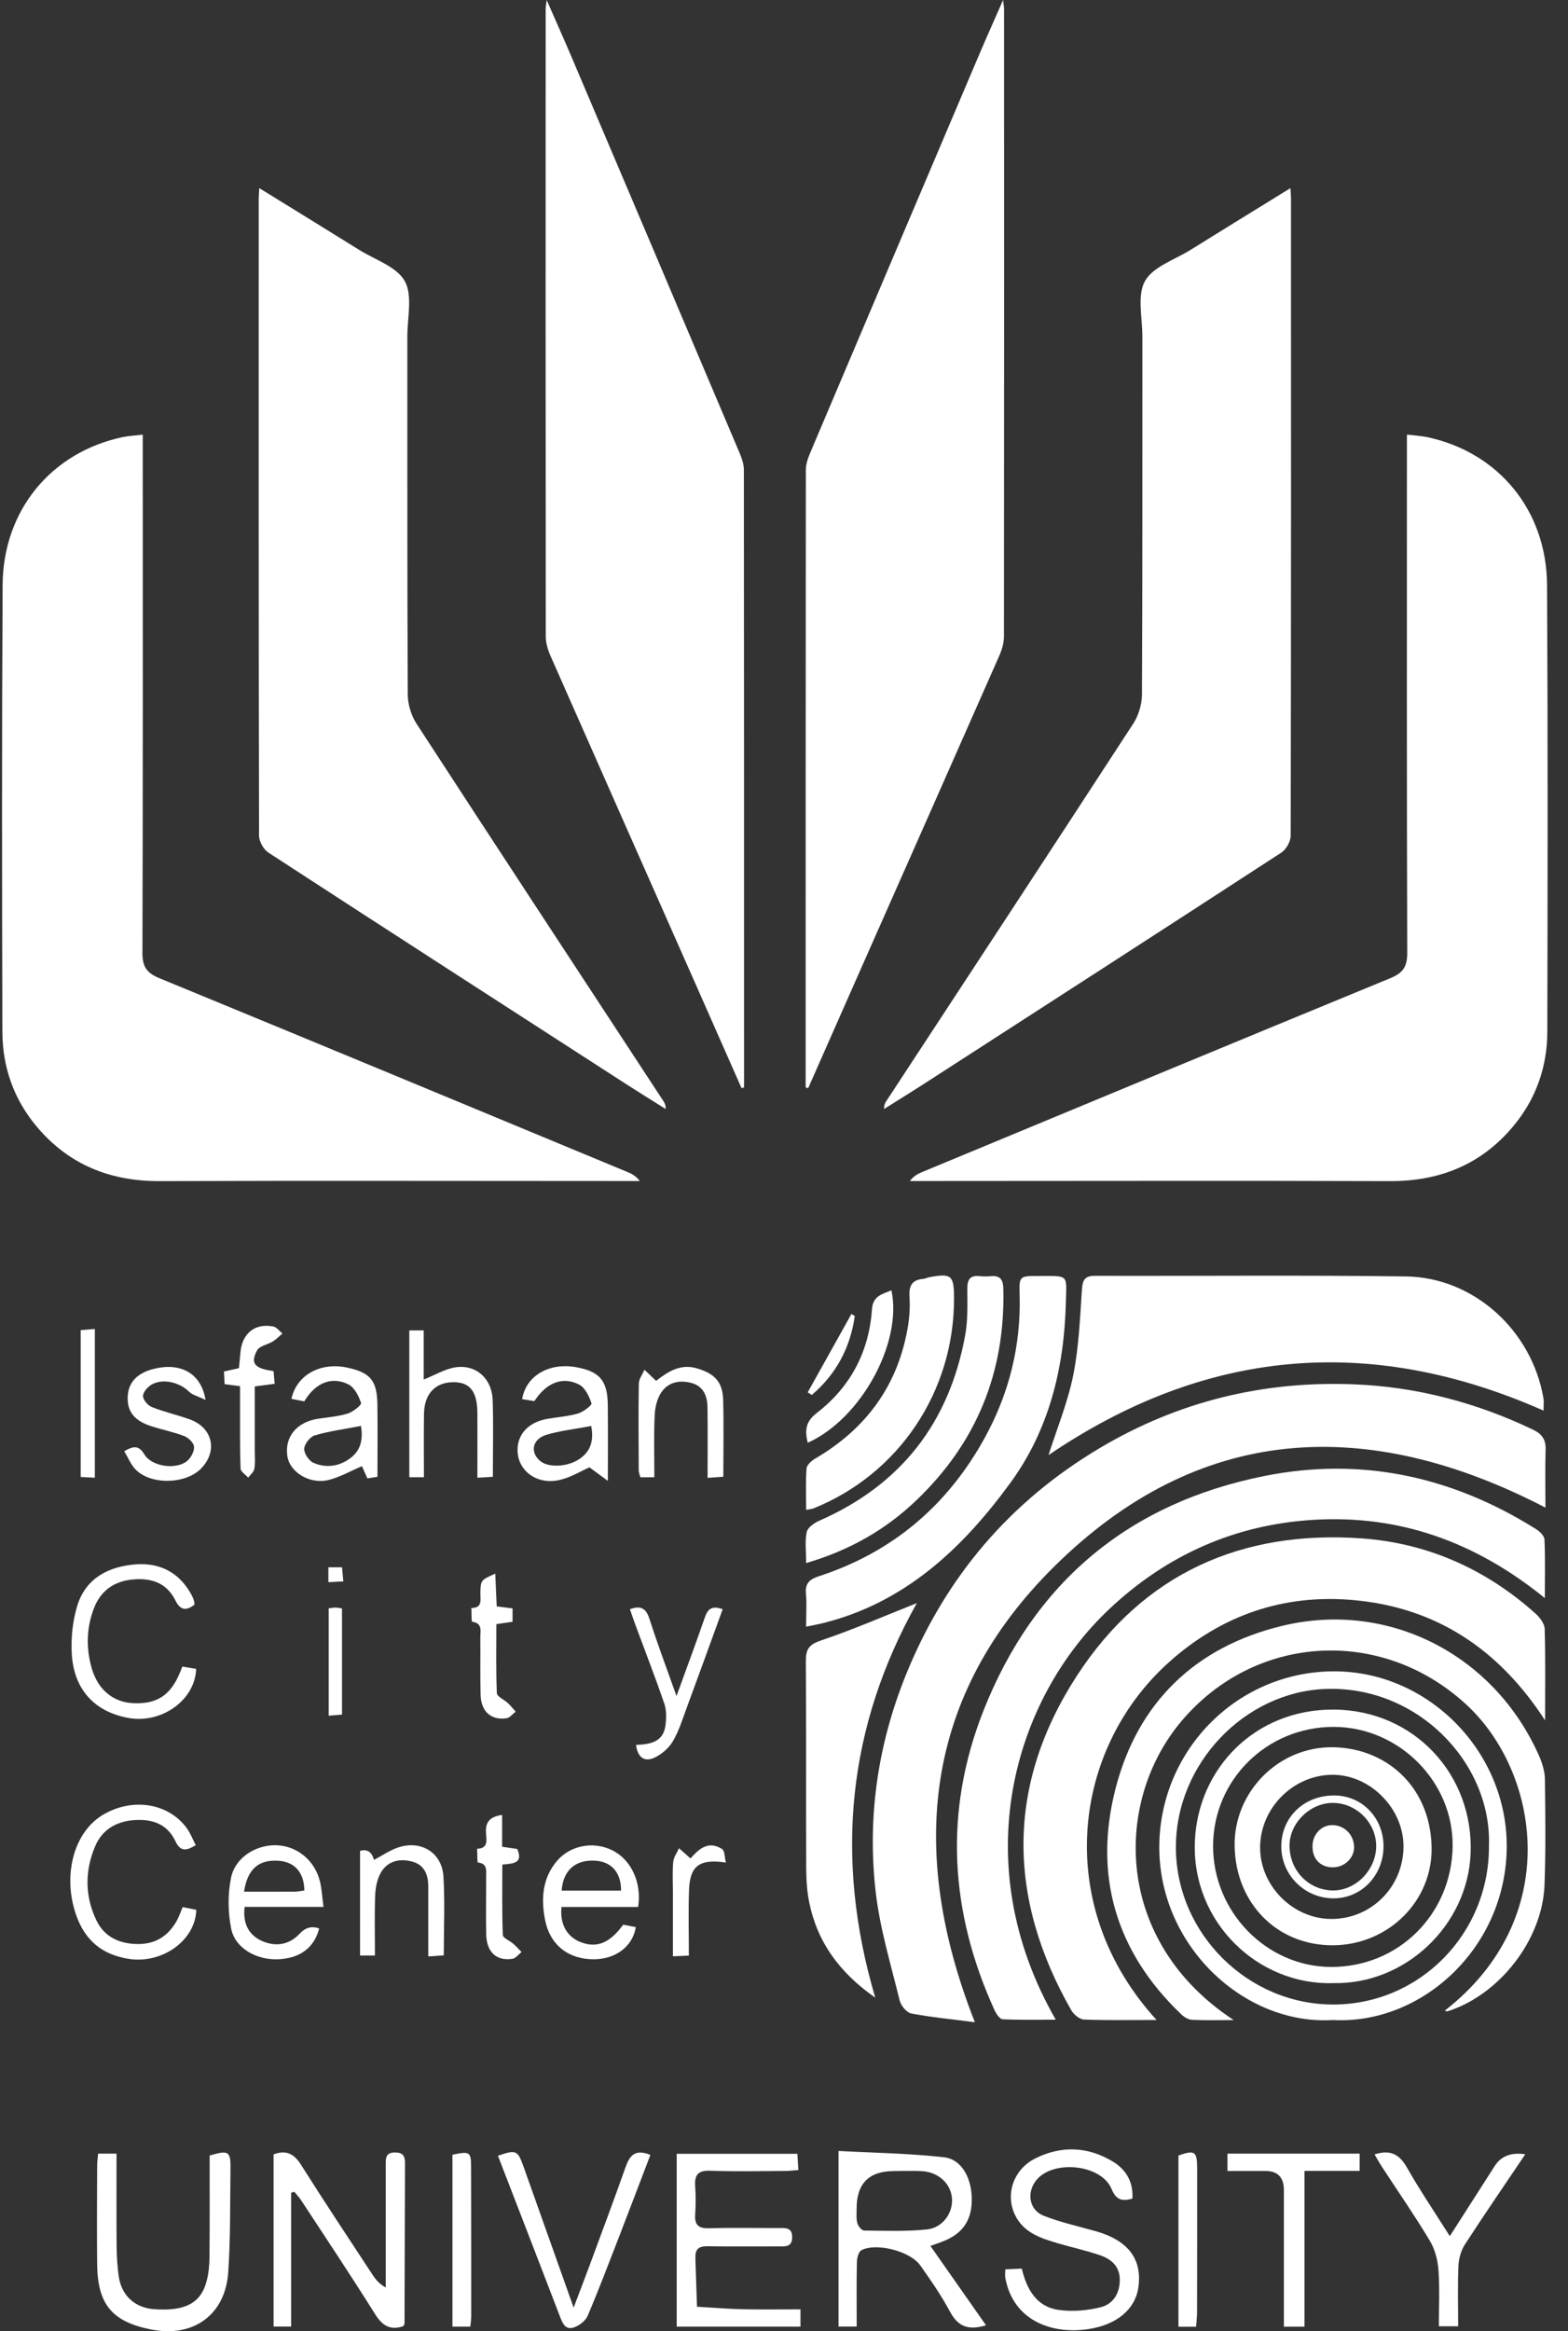
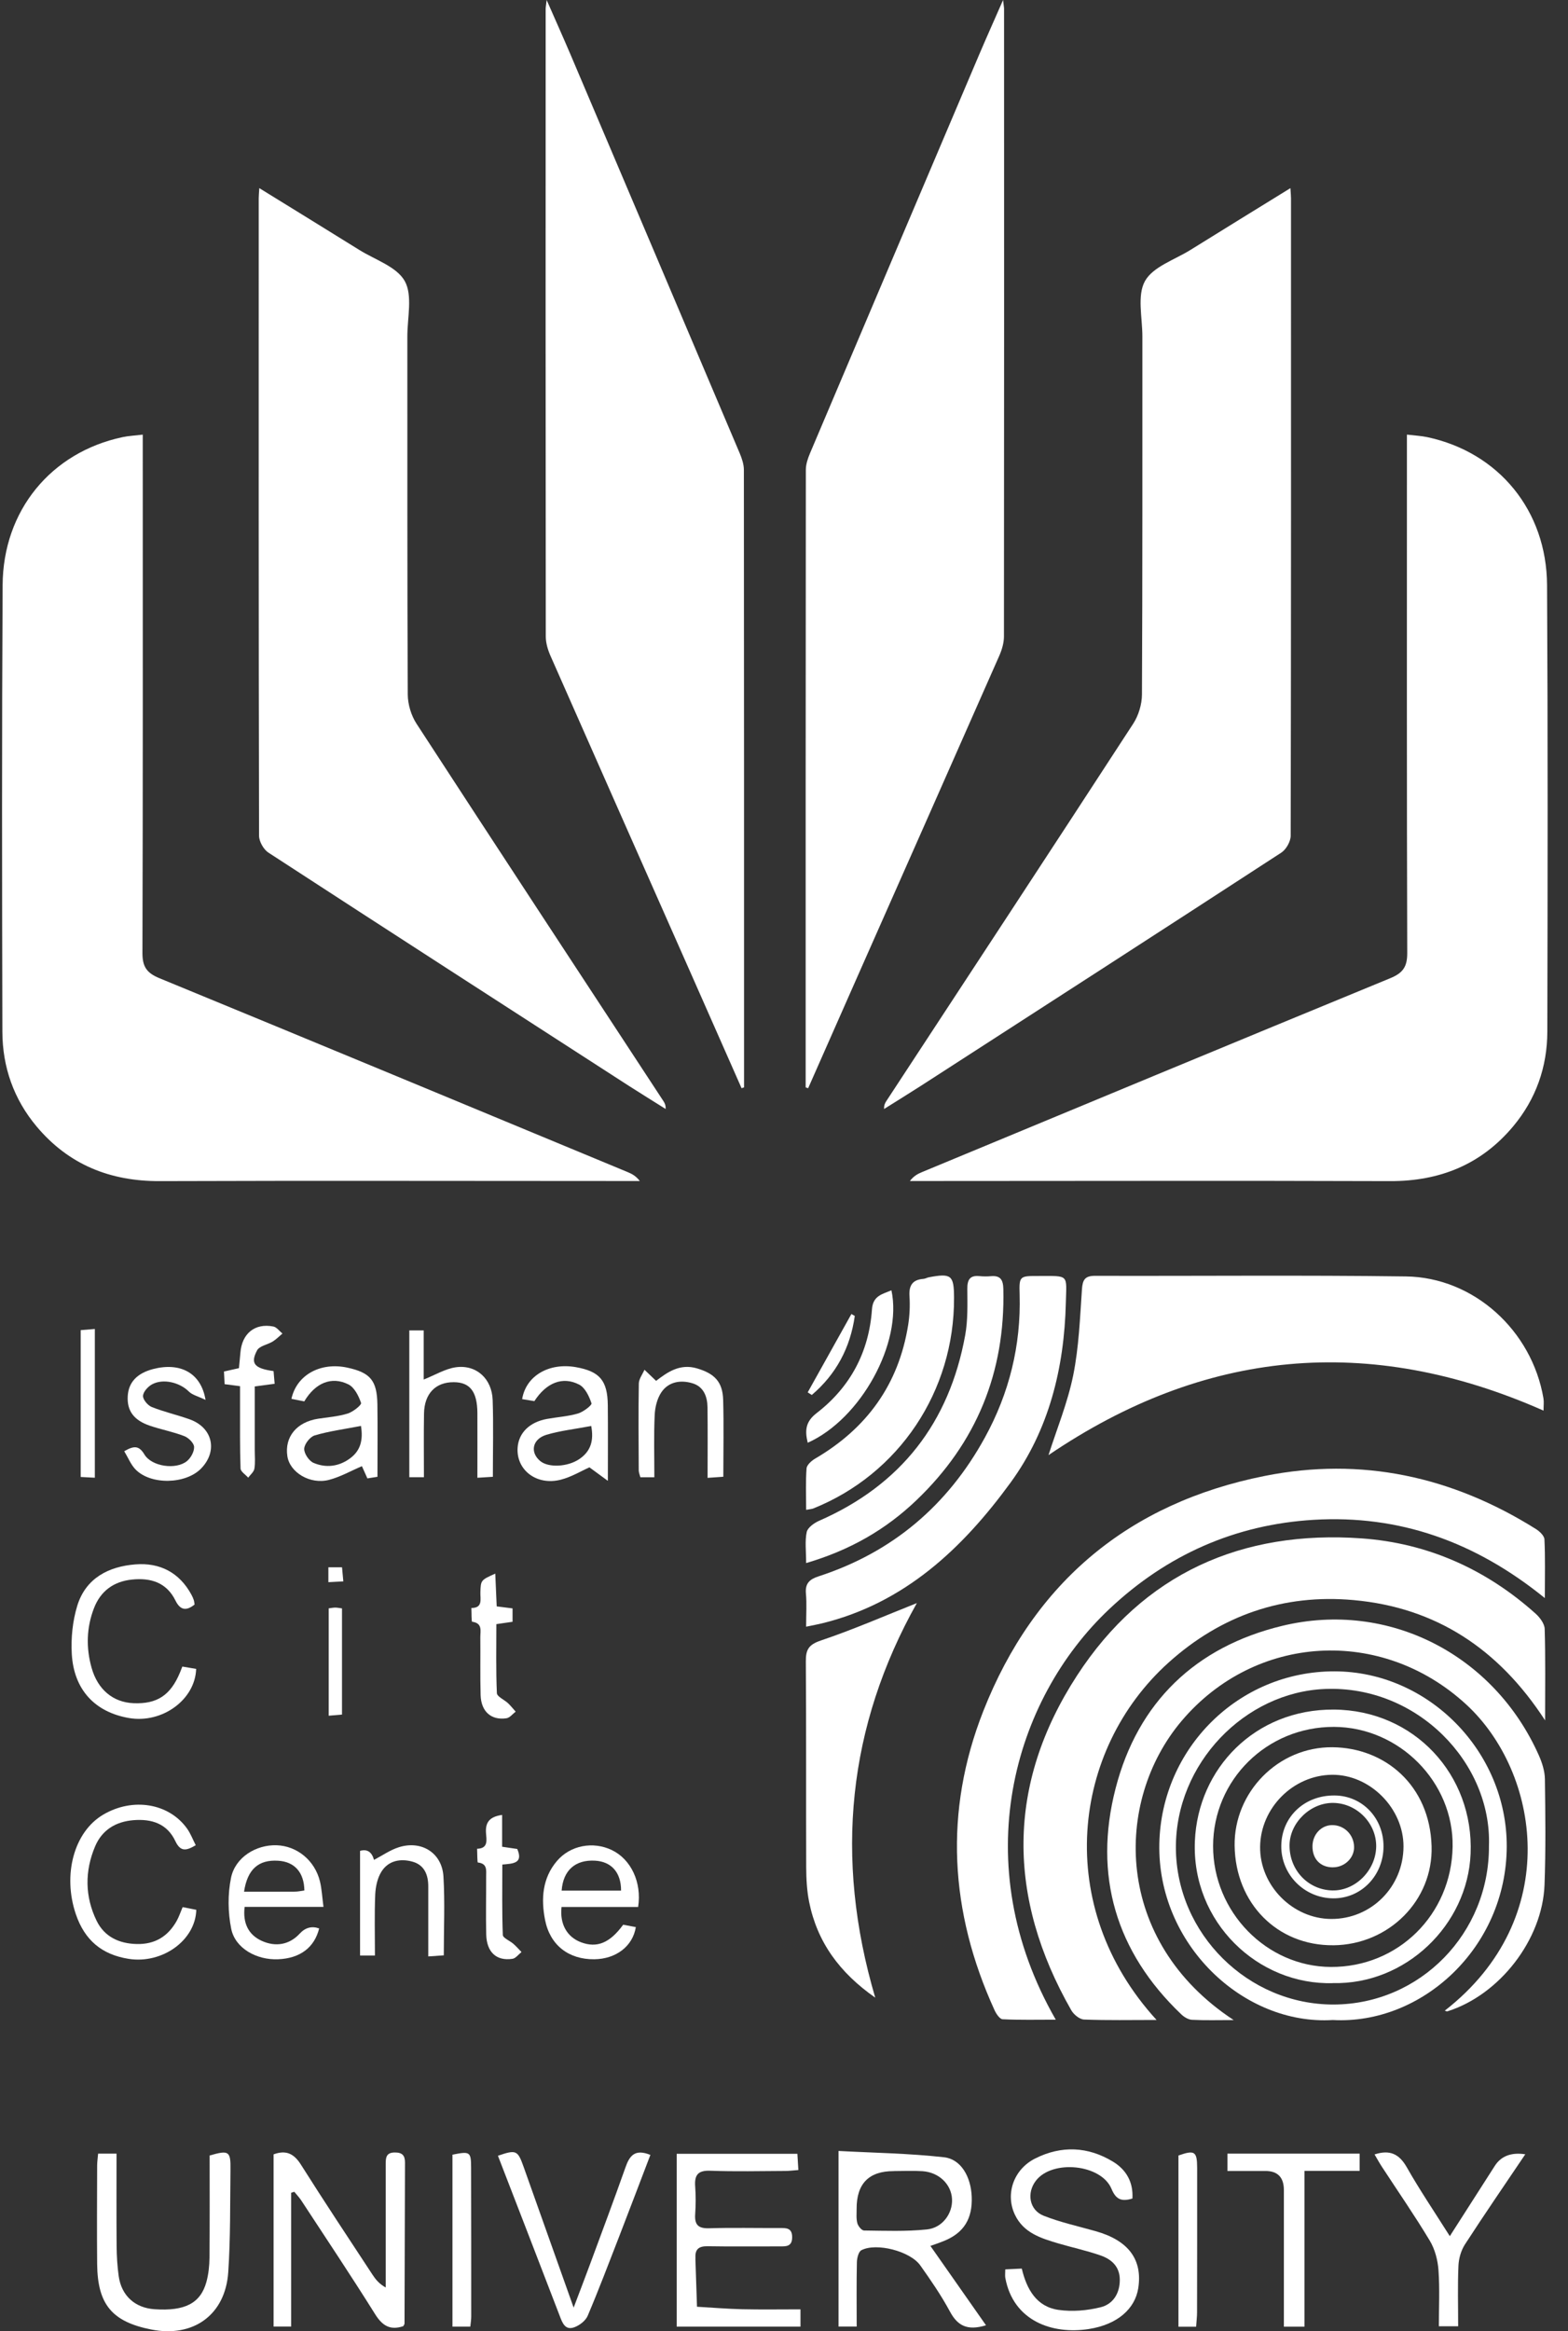
<svg xmlns="http://www.w3.org/2000/svg" width="70" height="104" viewBox="0 0 70 104" fill="none">
  <rect x="0" y="0" width="70" height="104" fill="#333333" stroke="none" />
  <g clip-path="url(#clip0_161_2928)">
    <path d="M6.373 19.39C6.373 19.703 6.373 19.955 6.373 20.206C6.373 27.644 6.382 35.081 6.359 42.519C6.357 43.143 6.564 43.413 7.124 43.643C14.097 46.51 21.059 49.402 28.023 52.291C28.212 52.369 28.394 52.466 28.562 52.688C28.275 52.688 27.988 52.688 27.701 52.688C20.844 52.688 13.988 52.669 7.131 52.693C4.915 52.7 3.065 51.961 1.632 50.252C0.614 49.038 0.11 47.602 0.106 46.026C0.09 39.386 0.08 32.747 0.117 26.107C0.135 22.771 2.282 20.181 5.466 19.503C5.732 19.446 6.008 19.434 6.375 19.39H6.373Z" fill="white" />
    <path d="M11.577 8.394C13.127 9.351 14.586 10.245 16.038 11.149C16.746 11.591 17.713 11.898 18.07 12.541C18.428 13.186 18.183 14.177 18.185 15.016C18.189 20.339 18.177 25.661 18.204 30.985C18.206 31.422 18.356 31.921 18.595 32.287C22.252 37.907 25.936 43.511 29.614 49.119C29.672 49.207 29.723 49.3 29.716 49.475C29.169 49.13 28.618 48.792 28.074 48.443C22.707 44.98 17.336 41.52 11.982 38.037C11.767 37.897 11.566 37.542 11.565 37.287C11.544 27.806 11.549 18.323 11.55 8.84C11.55 8.735 11.562 8.631 11.576 8.392L11.577 8.394Z" fill="white" />
    <path d="M33.106 48.548C32.369 46.88 31.633 45.212 30.895 43.544C28.788 38.784 26.677 34.025 24.576 29.261C24.458 28.994 24.366 28.688 24.365 28.399C24.355 19.064 24.357 9.729 24.36 0.395C24.36 0.331 24.374 0.268 24.404 0C24.81 0.928 25.154 1.691 25.481 2.46C27.997 8.379 30.513 14.299 33.023 20.221C33.12 20.453 33.208 20.712 33.209 20.959C33.218 30.143 33.217 39.327 33.217 48.51C33.181 48.523 33.144 48.536 33.108 48.548H33.106Z" fill="white" />
    <path d="M62.809 19.39C62.809 19.703 62.809 19.955 62.809 20.206C62.809 27.644 62.8 35.081 62.823 42.519C62.826 43.143 62.619 43.413 62.059 43.643C55.086 46.51 48.123 49.402 41.16 52.291C40.97 52.369 40.789 52.466 40.62 52.688C40.907 52.688 41.194 52.688 41.481 52.688C48.338 52.688 55.194 52.669 62.051 52.693C64.268 52.7 66.117 51.961 67.55 50.252C68.568 49.037 69.073 47.602 69.077 46.025C69.092 39.385 69.102 32.746 69.065 26.105C69.047 22.77 66.9 20.18 63.717 19.502C63.45 19.445 63.175 19.433 62.808 19.389L62.809 19.39Z" fill="white" />
    <path d="M57.607 8.394C56.057 9.351 54.599 10.245 53.147 11.149C52.438 11.591 51.471 11.898 51.114 12.541C50.756 13.186 51.001 14.177 50.999 15.016C50.996 20.339 51.007 25.661 50.98 30.985C50.978 31.422 50.828 31.921 50.589 32.287C46.932 37.907 43.248 43.511 39.57 49.119C39.512 49.207 39.461 49.3 39.468 49.475C40.016 49.13 40.566 48.792 41.11 48.443C46.477 44.98 51.848 41.52 57.203 38.037C57.417 37.897 57.618 37.542 57.62 37.287C57.64 27.806 57.635 18.323 57.634 8.84C57.634 8.735 57.622 8.631 57.608 8.392L57.607 8.394Z" fill="white" />
    <path d="M36.078 48.548C36.815 46.88 37.551 45.212 38.289 43.544C40.396 38.784 42.507 34.025 44.608 29.261C44.726 28.994 44.818 28.688 44.819 28.399C44.829 19.064 44.827 9.729 44.824 0.395C44.824 0.331 44.81 0.268 44.78 0C44.374 0.928 44.03 1.691 43.703 2.46C41.187 8.379 38.671 14.299 36.161 20.221C36.063 20.453 35.976 20.712 35.975 20.959C35.966 30.143 35.967 39.327 35.967 48.51C36.003 48.523 36.04 48.536 36.076 48.548H36.078Z" fill="white" />
-     <path d="M43.519 90.216C42.517 90.087 41.592 89.999 40.682 89.827C40.476 89.788 40.221 89.48 40.164 89.251C39.772 87.647 39.284 86.049 39.095 84.417C38.711 81.093 39.182 77.843 40.437 74.734C42.196 70.379 45.077 66.986 49.113 64.592C52.603 62.521 56.38 61.604 60.407 61.757C63.217 61.863 65.895 62.565 68.439 63.781C68.841 63.973 69.015 64.225 69.001 64.677C68.974 65.528 68.993 66.38 68.993 67.259C60.997 63.113 53.485 63.514 47.031 69.919C41.291 75.615 40.495 82.55 43.52 90.214L43.519 90.216Z" fill="white" />
    <path d="M51.633 90.116C50.484 90.116 49.438 90.138 48.394 90.097C48.196 90.089 47.934 89.874 47.825 89.683C44.954 84.657 44.923 79.604 48.083 74.748C51.046 70.195 55.442 68.25 60.795 68.632C63.73 68.842 66.341 70.005 68.553 71.988C68.744 72.159 68.951 72.436 68.959 72.669C68.998 73.976 68.978 75.285 68.978 76.751C66.897 73.547 64.092 71.718 60.439 71.385C57.303 71.099 54.516 72.058 52.165 74.175C47.847 78.06 46.999 85.054 51.633 90.116Z" fill="white" />
    <path d="M68.964 71.293C65.849 68.769 62.46 67.578 58.653 67.803C55.153 68.01 52.098 69.362 49.534 71.773C45.205 75.842 43.138 83.156 47.132 90.103C46.306 90.103 45.531 90.122 44.758 90.084C44.63 90.077 44.472 89.84 44.398 89.677C42.398 85.3 42.131 80.818 43.898 76.334C46.169 70.573 50.414 67.052 56.453 65.847C60.776 64.983 64.826 65.869 68.561 68.21C68.728 68.313 68.94 68.511 68.948 68.675C68.988 69.484 68.966 70.296 68.966 71.294L68.964 71.293Z" fill="white" />
    <path d="M68.909 62.932C61.085 59.473 53.739 60.211 46.808 64.917C47.175 63.764 47.66 62.587 47.91 61.361C48.164 60.108 48.213 58.807 48.301 57.525C48.33 57.092 48.436 56.917 48.889 56.918C53.513 56.931 58.138 56.883 62.76 56.945C65.795 56.985 68.389 59.355 68.904 62.384C68.931 62.546 68.908 62.715 68.908 62.932H68.909Z" fill="white" />
    <path d="M64.499 89.701C69.822 85.558 68.724 79.047 65.456 76.041C61.673 72.562 56.037 72.892 52.748 76.779C49.71 80.372 49.713 86.604 55.076 90.121C54.389 90.121 53.8 90.139 53.213 90.109C53.046 90.1 52.856 89.983 52.729 89.859C49.812 87.078 48.807 83.657 49.801 79.794C50.793 75.933 53.387 73.463 57.238 72.534C61.994 71.385 66.707 73.825 68.702 78.319C68.846 78.645 68.963 79.016 68.969 79.367C68.99 80.939 69.01 82.515 68.952 84.085C68.862 86.537 66.941 88.998 64.619 89.73C64.585 89.74 64.54 89.712 64.498 89.701H64.499Z" fill="white" />
    <path d="M35.988 72.571C35.988 71.991 36.02 71.539 35.979 71.094C35.937 70.631 36.151 70.451 36.552 70.322C39.841 69.252 42.306 67.161 43.969 64.131C45.054 62.155 45.584 60.025 45.519 57.752C45.494 56.926 45.517 56.923 46.363 56.925C47.747 56.925 47.613 56.838 47.582 58.122C47.512 61.023 46.83 63.789 45.12 66.135C42.977 69.075 40.385 71.52 36.701 72.421C36.502 72.47 36.298 72.506 35.988 72.571Z" fill="white" />
    <path d="M39.074 89.121C37.472 88.001 36.481 86.636 36.121 84.846C36.021 84.344 35.994 83.82 35.991 83.306C35.98 80.245 35.997 77.182 35.975 74.121C35.971 73.595 36.1 73.371 36.644 73.188C38.097 72.698 39.508 72.082 40.931 71.518C37.857 76.995 37.228 82.862 39.073 89.12L39.074 89.121Z" fill="white" />
    <path d="M59.5 90.118C55.505 90.365 51.658 86.732 51.756 82.245C51.848 78.002 55.283 74.559 59.572 74.563C63.766 74.567 67.283 78.137 67.265 82.386C67.246 86.898 63.469 90.337 59.5 90.118ZM66.471 82.348C66.6 78.649 63.278 75.188 59.161 75.349C55.571 75.489 52.474 78.675 52.495 82.449C52.517 86.275 55.722 89.444 59.551 89.427C63.401 89.409 66.493 86.247 66.471 82.349V82.348Z" fill="white" />
    <path d="M35.988 69.731C35.988 69.195 35.928 68.756 36.014 68.35C36.057 68.149 36.346 67.944 36.569 67.846C40.211 66.252 42.377 63.479 43.089 59.566C43.211 58.895 43.188 58.192 43.184 57.505C43.181 57.097 43.293 56.888 43.726 56.931C43.896 56.948 44.069 56.948 44.239 56.934C44.663 56.897 44.783 57.097 44.792 57.506C44.879 61.226 43.591 64.37 40.911 66.93C39.54 68.24 37.945 69.158 35.987 69.733L35.988 69.731Z" fill="white" />
    <path d="M35.989 67.359C35.989 66.699 35.962 66.102 36.007 65.511C36.019 65.353 36.229 65.167 36.393 65.071C38.692 63.727 40.119 61.769 40.543 59.11C40.61 58.688 40.629 58.251 40.602 57.825C40.571 57.342 40.741 57.09 41.224 57.054C41.307 57.048 41.386 56.998 41.469 56.983C42.47 56.795 42.587 56.891 42.591 57.892C42.61 62.062 40.14 65.761 36.305 67.298C36.248 67.321 36.183 67.323 35.986 67.359H35.989Z" fill="white" />
    <path d="M41.536 100.196C42.362 101.375 43.175 102.534 44.018 103.737C43.173 103.995 42.745 103.75 42.407 103.123C42.021 102.406 41.555 101.729 41.083 101.064C40.631 100.429 39.125 100.041 38.456 100.387C38.327 100.453 38.257 100.739 38.254 100.927C38.233 101.87 38.245 102.813 38.245 103.795H37.434V95.96C39.014 96.045 40.587 96.066 42.144 96.241C42.904 96.326 43.344 97.114 43.38 97.996C43.42 98.98 43.032 99.61 42.154 99.97C41.908 100.071 41.654 100.153 41.536 100.196ZM39.9 96.859C38.789 96.856 38.237 97.419 38.242 98.547C38.242 98.761 38.22 98.985 38.275 99.187C38.312 99.316 38.467 99.508 38.572 99.509C39.509 99.521 40.452 99.557 41.38 99.461C42.08 99.389 42.535 98.739 42.501 98.104C42.467 97.444 41.916 96.91 41.178 96.862C40.753 96.835 40.326 96.857 39.899 96.857L39.9 96.859Z" fill="white" />
    <path d="M12.998 97.829V103.795H12.214V96.111C12.761 95.912 13.115 96.067 13.432 96.567C14.476 98.221 15.559 99.85 16.633 101.485C16.769 101.692 16.925 101.887 17.219 102.051C17.219 101.828 17.219 101.607 17.219 101.384C17.219 99.768 17.221 98.151 17.219 96.535C17.219 96.25 17.243 96.031 17.622 96.028C17.96 96.026 18.081 96.159 18.08 96.483C18.071 98.875 18.067 101.266 18.059 103.658C18.059 103.696 18.024 103.735 18.004 103.777C17.432 103.969 17.077 103.77 16.75 103.248C15.679 101.536 14.555 99.856 13.448 98.166C13.358 98.029 13.242 97.909 13.138 97.781C13.091 97.796 13.044 97.812 12.996 97.827L12.998 97.829Z" fill="white" />
    <path d="M30.21 103.795V96.087H35.598C35.611 96.3 35.624 96.524 35.641 96.811C35.421 96.827 35.238 96.852 35.054 96.852C33.94 96.856 32.826 96.884 31.713 96.842C31.154 96.82 30.997 97.035 31.035 97.549C31.065 97.955 31.063 98.368 31.035 98.776C31.002 99.248 31.166 99.424 31.654 99.409C32.702 99.377 33.752 99.403 34.801 99.398C35.096 99.397 35.364 99.384 35.364 99.807C35.364 100.233 35.092 100.219 34.799 100.218C33.728 100.214 32.657 100.23 31.587 100.211C31.202 100.205 31.025 100.339 31.047 100.726C31.047 100.748 31.044 100.769 31.045 100.791C31.069 101.497 31.093 102.204 31.116 102.91C31.789 102.948 32.463 103.005 33.136 103.021C33.988 103.04 34.84 103.026 35.736 103.026V103.798H30.21V103.795Z" fill="white" />
    <path d="M50.556 98.082C50.043 98.239 49.81 98.104 49.619 97.647C49.157 96.548 46.985 96.334 46.249 97.282C45.823 97.83 45.947 98.596 46.591 98.85C47.34 99.145 48.136 99.319 48.914 99.539C50.372 99.95 51.011 100.8 50.816 102.077C50.674 102.996 49.895 103.705 48.602 103.905C46.982 104.155 45.239 103.552 44.88 101.625C44.861 101.523 44.878 101.414 44.878 101.243C45.115 101.231 45.339 101.221 45.615 101.208C45.833 102.125 46.269 102.91 47.257 103.051C47.868 103.138 48.531 103.082 49.133 102.933C49.683 102.798 49.992 102.323 49.991 101.708C49.991 101.119 49.621 100.792 49.136 100.623C48.513 100.404 47.863 100.268 47.23 100.08C46.465 99.852 45.695 99.613 45.312 98.812C44.87 97.892 45.242 96.782 46.217 96.294C47.387 95.707 48.58 95.759 49.699 96.445C50.273 96.798 50.598 97.343 50.554 98.082H50.556Z" fill="white" />
    <path d="M5.202 96.078C5.202 97.493 5.195 98.846 5.206 100.198C5.21 100.647 5.236 101.101 5.299 101.546C5.424 102.422 6.03 102.963 6.901 103.021C8.252 103.112 8.951 102.758 9.215 101.803C9.31 101.455 9.348 101.084 9.352 100.723C9.366 99.197 9.359 97.672 9.359 96.162C10.22 95.915 10.301 95.966 10.289 96.794C10.269 98.32 10.293 99.852 10.189 101.374C10.058 103.277 8.626 104.298 6.752 103.926C5.002 103.579 4.355 102.809 4.337 101.005C4.323 99.542 4.333 98.077 4.337 96.614C4.337 96.447 4.363 96.281 4.38 96.079H5.204L5.202 96.078Z" fill="white" />
    <path d="M29.035 96.136C28.571 97.348 28.11 98.567 27.639 99.782C27.18 100.963 26.731 102.148 26.236 103.314C26.142 103.534 25.874 103.74 25.641 103.825C25.23 103.975 25.108 103.635 24.987 103.316C24.073 100.934 23.15 98.555 22.229 96.174C23.041 95.896 23.11 95.924 23.372 96.659C24.099 98.699 24.822 100.739 25.609 102.949C25.884 102.222 26.11 101.638 26.327 101.05C26.863 99.6 27.407 98.153 27.921 96.697C28.102 96.181 28.335 95.851 29.037 96.137L29.035 96.136Z" fill="white" />
    <path d="M64.723 99.762C65.441 98.64 66.086 97.632 66.733 96.624C67.015 96.186 67.468 96.013 68.093 96.108C67.181 97.461 66.271 98.784 65.398 100.131C65.225 100.399 65.123 100.758 65.109 101.079C65.07 101.959 65.096 102.842 65.096 103.781H64.235C64.235 102.946 64.277 102.108 64.218 101.279C64.186 100.831 64.06 100.346 63.831 99.965C63.156 98.841 62.408 97.762 61.691 96.664C61.578 96.491 61.477 96.307 61.364 96.115C62.054 95.89 62.467 96.097 62.806 96.693C63.377 97.698 64.026 98.657 64.723 99.76V99.762Z" fill="white" />
    <path d="M8.739 82.319C8.326 82.564 8.061 82.63 7.83 82.141C7.463 81.358 6.773 81.136 5.956 81.203C5.162 81.268 4.554 81.642 4.245 82.374C3.779 83.476 3.787 84.611 4.312 85.689C4.66 86.401 5.309 86.709 6.103 86.728C6.916 86.748 7.498 86.39 7.889 85.694C7.992 85.51 8.058 85.305 8.153 85.082C8.367 85.124 8.568 85.164 8.763 85.202C8.723 86.574 7.235 87.624 5.745 87.39C4.55 87.202 3.779 86.558 3.385 85.395C2.791 83.643 3.299 81.726 4.608 80.956C5.929 80.179 7.542 80.442 8.354 81.582C8.51 81.801 8.606 82.063 8.738 82.319H8.739Z" fill="white" />
    <path d="M8.14 74.35C8.357 74.386 8.559 74.42 8.757 74.454C8.711 75.836 7.233 76.899 5.759 76.646C4.245 76.386 3.299 75.391 3.205 73.793C3.164 73.08 3.24 72.323 3.448 71.641C3.827 70.403 4.85 69.884 6.051 69.791C7.132 69.707 8.009 70.15 8.548 71.148C8.588 71.223 8.624 71.301 8.65 71.381C8.671 71.441 8.673 71.507 8.686 71.584C8.327 71.868 8.055 71.855 7.833 71.404C7.434 70.595 6.726 70.383 5.895 70.468C5.079 70.551 4.491 70.977 4.195 71.746C3.86 72.614 3.837 73.513 4.089 74.406C4.364 75.381 5.051 75.947 5.962 75.984C7.013 76.027 7.614 75.631 8.036 74.613C8.068 74.535 8.098 74.458 8.139 74.352L8.14 74.35Z" fill="white" />
    <path d="M58.237 103.799H57.316C57.316 102.734 57.316 101.705 57.316 100.677C57.316 99.688 57.318 98.697 57.316 97.708C57.316 97.139 57.042 96.854 56.495 96.853C55.943 96.853 55.391 96.853 54.796 96.853V96.08H60.698V96.849H58.235V103.799H58.237Z" fill="white" />
    <path d="M27.137 66.065C26.837 65.845 26.59 65.664 26.314 65.462C25.955 65.621 25.516 65.889 25.039 66.012C23.96 66.292 23.04 65.582 23.108 64.585C23.153 63.925 23.64 63.443 24.42 63.302C24.879 63.219 25.354 63.191 25.8 63.061C26.039 62.991 26.433 62.688 26.406 62.607C26.304 62.295 26.121 61.909 25.856 61.771C25.113 61.387 24.385 61.691 23.856 62.508C23.68 62.48 23.494 62.449 23.31 62.419C23.479 61.38 24.505 60.781 25.708 60.992C26.771 61.18 27.123 61.588 27.134 62.693C27.145 63.741 27.137 64.79 27.137 66.065ZM26.394 63.617C25.639 63.759 25.002 63.829 24.397 64.009C23.763 64.198 23.649 64.793 24.117 65.181C24.489 65.489 25.346 65.445 25.867 65.09C26.387 64.736 26.512 64.252 26.394 63.617Z" fill="white" />
    <path d="M13.586 62.52C13.381 62.48 13.196 62.444 13.01 62.407C13.242 61.339 14.306 60.755 15.508 61.014C16.532 61.235 16.832 61.588 16.848 62.656C16.863 63.706 16.851 64.757 16.851 65.884C16.79 65.894 16.613 65.922 16.402 65.955C16.311 65.751 16.227 65.564 16.157 65.41C15.652 65.626 15.187 65.892 14.688 66.021C13.844 66.24 12.938 65.689 12.829 64.966C12.697 64.102 13.248 63.437 14.209 63.292C14.65 63.226 15.103 63.192 15.525 63.061C15.762 62.987 16.147 62.677 16.119 62.591C16.015 62.28 15.823 61.897 15.555 61.762C14.803 61.387 14.075 61.693 13.584 62.519L13.586 62.52ZM16.114 63.615C15.374 63.758 14.698 63.846 14.053 64.036C13.844 64.097 13.591 64.417 13.581 64.631C13.57 64.842 13.794 65.176 13.998 65.263C14.552 65.499 15.13 65.43 15.631 65.059C16.088 64.721 16.219 64.255 16.115 63.617L16.114 63.615Z" fill="white" />
    <path d="M14.441 85.071H10.921C10.831 85.81 11.102 86.32 11.68 86.585C12.311 86.873 12.925 86.757 13.379 86.265C13.63 85.993 13.919 85.916 14.248 86.033C14.036 86.885 13.396 87.367 12.419 87.408C11.457 87.45 10.498 86.92 10.322 86.049C10.174 85.317 10.164 84.506 10.313 83.777C10.5 82.858 11.433 82.292 12.35 82.322C13.26 82.352 14.055 82.999 14.283 83.933C14.367 84.277 14.383 84.64 14.441 85.072V85.071ZM10.895 84.394C11.684 84.394 12.424 84.396 13.163 84.391C13.306 84.391 13.449 84.357 13.588 84.339C13.574 83.527 13.149 83.057 12.416 83.012C11.55 82.959 11.047 83.381 10.895 84.394Z" fill="white" />
    <path d="M28.488 85.075H25.069C24.982 85.839 25.315 86.415 25.935 86.649C26.646 86.917 27.223 86.687 27.82 85.867C27.994 85.9 28.189 85.937 28.385 85.973C28.25 86.828 27.497 87.398 26.529 87.408C25.392 87.421 24.554 86.781 24.333 85.652C24.15 84.72 24.21 83.794 24.858 83.03C25.46 82.318 26.48 82.138 27.311 82.535C28.167 82.945 28.659 83.973 28.488 85.076V85.075ZM27.726 84.346C27.73 83.534 27.293 83.048 26.557 83.009C25.683 82.964 25.141 83.437 25.073 84.346H27.726Z" fill="white" />
    <path d="M18.925 65.903H18.273V59.352H18.915V61.545C19.427 61.342 19.871 61.067 20.346 60.998C21.26 60.868 21.962 61.503 21.994 62.462C22.032 63.578 22.003 64.697 22.003 65.884C21.78 65.898 21.586 65.91 21.312 65.927C21.312 64.921 21.315 63.979 21.312 63.038C21.306 62.084 20.982 61.665 20.257 61.663C19.445 61.659 18.944 62.174 18.929 63.064C18.913 63.986 18.925 64.908 18.925 65.903Z" fill="white" />
    <path d="M9.176 62.454C8.835 62.288 8.585 62.234 8.431 62.08C8.03 61.679 7.289 61.485 6.787 61.76C6.604 61.859 6.393 62.093 6.385 62.274C6.377 62.438 6.596 62.699 6.773 62.77C7.324 62.99 7.909 63.121 8.469 63.321C9.496 63.689 9.733 64.734 8.98 65.512C8.294 66.221 6.729 66.258 6.048 65.553C5.839 65.336 5.721 65.032 5.546 64.743C5.973 64.497 6.2 64.477 6.446 64.886C6.77 65.427 7.85 65.582 8.343 65.186C8.518 65.045 8.675 64.76 8.665 64.549C8.657 64.378 8.416 64.141 8.227 64.069C7.733 63.877 7.204 63.779 6.699 63.608C5.971 63.362 5.668 62.941 5.702 62.293C5.734 61.673 6.114 61.266 6.834 61.077C8.026 60.767 8.976 61.23 9.176 62.456V62.454Z" fill="white" />
    <path d="M29.212 65.905H28.588C28.561 65.795 28.516 65.696 28.515 65.598C28.508 64.306 28.497 63.013 28.519 61.722C28.523 61.516 28.683 61.313 28.771 61.108C28.93 61.26 29.089 61.413 29.29 61.604C29.78 61.231 30.343 60.815 31.123 61.049C31.901 61.282 32.261 61.646 32.284 62.455C32.315 63.573 32.291 64.692 32.291 65.882C32.071 65.897 31.876 65.911 31.589 65.931C31.589 64.837 31.598 63.81 31.585 62.783C31.578 62.3 31.411 61.862 30.915 61.712C30.394 61.554 29.853 61.636 29.529 62.108C29.337 62.388 29.242 62.782 29.227 63.13C29.185 64.028 29.212 64.931 29.212 65.905Z" fill="white" />
    <path d="M16.737 87.24H16.074V82.572C16.389 82.481 16.597 82.615 16.697 82.974C17.064 82.783 17.414 82.534 17.803 82.411C18.815 82.09 19.73 82.66 19.796 83.709C19.866 84.865 19.812 86.028 19.812 87.233C19.59 87.249 19.408 87.262 19.119 87.281C19.119 86.207 19.12 85.181 19.119 84.154C19.119 83.635 18.941 83.197 18.409 83.052C17.88 82.907 17.346 83.003 17.035 83.489C16.85 83.776 16.767 84.168 16.751 84.519C16.713 85.4 16.738 86.283 16.738 87.24H16.737Z" fill="white" />
-     <path d="M32.263 71.79C31.719 73.285 31.188 74.754 30.646 76.22C30.461 76.723 30.301 77.247 30.028 77.699C29.844 78.003 29.519 78.28 29.193 78.425C28.772 78.612 28.462 78.407 28.395 77.844C29.015 77.822 29.604 77.722 29.705 76.996C29.75 76.673 29.761 76.309 29.658 76.009C29.256 74.831 28.803 73.672 28.372 72.505C28.284 72.269 28.206 72.031 28.122 71.791C28.646 71.599 28.856 71.786 29.004 72.252C29.354 73.351 29.763 74.428 30.201 75.666C30.659 74.403 31.075 73.291 31.462 72.168C31.587 71.806 31.755 71.608 32.262 71.791L32.263 71.79Z" fill="white" />
    <path d="M36.059 64.365C35.92 63.797 35.973 63.415 36.458 63.041C37.959 61.883 38.794 60.319 38.927 58.414C38.969 57.803 39.388 57.738 39.796 57.564C40.297 59.899 38.434 63.305 36.059 64.365Z" fill="white" />
    <path d="M20.995 103.797H20.199V96.126C20.984 95.969 21.028 95.993 21.031 96.704C21.037 98.918 21.037 101.132 21.037 103.346C21.037 103.491 21.012 103.636 20.996 103.798L20.995 103.797Z" fill="white" />
    <path d="M53.398 103.801H52.609V96.163C53.329 95.909 53.442 95.977 53.444 96.706C53.446 98.859 53.444 101.013 53.44 103.166C53.44 103.356 53.415 103.547 53.398 103.801Z" fill="white" />
    <path d="M10.713 61.841C10.422 61.804 10.238 61.779 10.027 61.751C10.017 61.556 10.009 61.391 9.999 61.187C10.219 61.138 10.417 61.093 10.667 61.037C10.688 60.815 10.713 60.584 10.732 60.353C10.797 59.495 11.376 59.017 12.203 59.179C12.353 59.209 12.474 59.385 12.61 59.492C12.467 59.611 12.335 59.749 12.18 59.846C11.948 59.99 11.584 60.043 11.477 60.243C11.166 60.828 11.357 61.05 12.212 61.168C12.226 61.338 12.243 61.52 12.261 61.734C11.97 61.773 11.723 61.806 11.373 61.853C11.373 62.8 11.373 63.741 11.373 64.682C11.373 64.962 11.402 65.248 11.357 65.52C11.333 65.667 11.177 65.79 11.08 65.923C10.961 65.786 10.744 65.654 10.739 65.513C10.706 64.587 10.719 63.659 10.716 62.734C10.716 62.456 10.716 62.179 10.716 61.841H10.713Z" fill="white" />
    <path d="M22.173 71.665C22.44 71.698 22.647 71.725 22.882 71.755V72.352C22.646 72.386 22.438 72.416 22.159 72.457C22.159 73.487 22.137 74.513 22.182 75.536C22.189 75.692 22.513 75.828 22.679 75.984C22.803 76.101 22.908 76.236 23.021 76.361C22.885 76.464 22.758 76.635 22.61 76.656C21.927 76.757 21.478 76.357 21.456 75.622C21.432 74.762 21.452 73.902 21.443 73.042C21.441 72.764 21.553 72.414 21.08 72.351C21.042 72.346 21.055 71.951 21.043 71.737C21.564 71.737 21.437 71.345 21.446 71.046C21.464 70.495 21.459 70.495 22.11 70.203C22.132 70.687 22.151 71.147 22.174 71.665H22.173Z" fill="white" />
    <path d="M22.416 80.97V82.388C22.672 82.425 22.876 82.457 23.092 82.488C23.369 83.134 22.908 83.139 22.425 83.183C22.425 84.234 22.407 85.281 22.447 86.323C22.452 86.462 22.764 86.582 22.923 86.723C23.051 86.835 23.163 86.964 23.281 87.086C23.147 87.191 23.025 87.365 22.878 87.388C22.161 87.496 21.724 87.091 21.706 86.297C21.686 85.437 21.706 84.576 21.703 83.715C21.703 83.443 21.764 83.138 21.335 83.092C21.303 83.088 21.31 82.692 21.299 82.478C21.811 82.467 21.717 82.078 21.697 81.779C21.663 81.311 21.842 81.049 22.415 80.969L22.416 80.97Z" fill="white" />
    <path d="M4.234 65.925C3.995 65.913 3.814 65.903 3.602 65.892V59.341C3.791 59.325 3.988 59.309 4.234 59.289V65.925Z" fill="white" />
-     <path d="M30.828 82.908C31.173 82.519 31.603 82.086 32.237 82.491C32.356 82.567 32.344 82.851 32.406 83.094C31.225 82.915 30.799 83.245 30.761 84.312C30.726 85.274 30.753 86.238 30.753 87.244C30.508 87.254 30.326 87.263 30.041 87.276C30.041 86.296 30.041 85.357 30.041 84.418C30.041 83.966 30.014 83.513 30.054 83.065C30.073 82.855 30.223 82.659 30.313 82.455C30.474 82.598 30.635 82.74 30.825 82.908H30.828Z" fill="white" />
    <path d="M14.674 71.753C14.801 71.737 14.885 71.719 14.969 71.719C15.052 71.719 15.136 71.738 15.268 71.755V76.492C15.087 76.508 14.907 76.523 14.674 76.543V71.753Z" fill="white" />
    <path d="M36.058 62.117C36.708 60.952 37.359 59.788 38.009 58.622C38.059 58.651 38.109 58.679 38.16 58.708C37.959 60.128 37.328 61.308 36.24 62.234C36.18 62.195 36.118 62.156 36.058 62.117Z" fill="white" />
    <path d="M14.66 69.922H15.269C15.287 70.117 15.304 70.3 15.327 70.55C15.09 70.563 14.893 70.573 14.66 70.585V69.92V69.922Z" fill="white" />
    <path d="M59.508 88.473C56.165 88.572 53.189 85.757 53.343 82.135C53.479 78.911 56.015 76.243 59.553 76.269C63.134 76.295 65.798 79.18 65.652 82.695C65.52 85.891 62.744 88.546 59.508 88.471V88.473ZM59.552 77.041C56.563 77.032 54.161 79.397 54.156 82.353C54.151 85.291 56.538 87.74 59.418 87.751C62.42 87.763 64.796 85.415 64.849 82.388C64.899 79.505 62.468 77.05 59.551 77.041H59.552Z" fill="white" />
    <path d="M59.525 86.783C57.024 86.807 55.151 84.917 55.117 82.335C55.087 79.962 57.05 77.927 59.485 77.949C61.832 77.971 63.831 79.649 63.91 82.362C63.983 84.791 61.995 86.76 59.525 86.784V86.783ZM62.656 82.383C62.663 80.671 61.151 79.156 59.457 79.178C57.728 79.2 56.276 80.656 56.255 82.388C56.235 84.115 57.704 85.604 59.432 85.61C61.215 85.616 62.648 84.181 62.656 82.383Z" fill="white" />
    <path d="M61.764 82.388C61.753 83.685 60.76 84.703 59.512 84.69C58.224 84.677 57.186 83.626 57.2 82.346C57.215 81.052 58.235 80.088 59.582 80.101C60.819 80.111 61.773 81.112 61.764 82.388ZM61.437 82.38C61.449 81.343 60.583 80.456 59.537 80.433C58.515 80.41 57.579 81.307 57.569 82.315C57.557 83.421 58.386 84.304 59.466 84.337C60.497 84.368 61.422 83.448 61.437 82.379V82.38Z" fill="white" />
    <path d="M59.494 83.307C58.942 83.303 58.586 82.93 58.593 82.361C58.598 81.844 58.976 81.433 59.457 81.423C60 81.413 60.439 81.841 60.45 82.393C60.461 82.891 60.022 83.311 59.495 83.306L59.494 83.307Z" fill="white" />
  </g>
  <defs>
    <clipPath id="clip0_161_2928">
      <rect width="69" height="104" fill="white" transform="translate(0.092)" />
    </clipPath>
  </defs>
</svg>